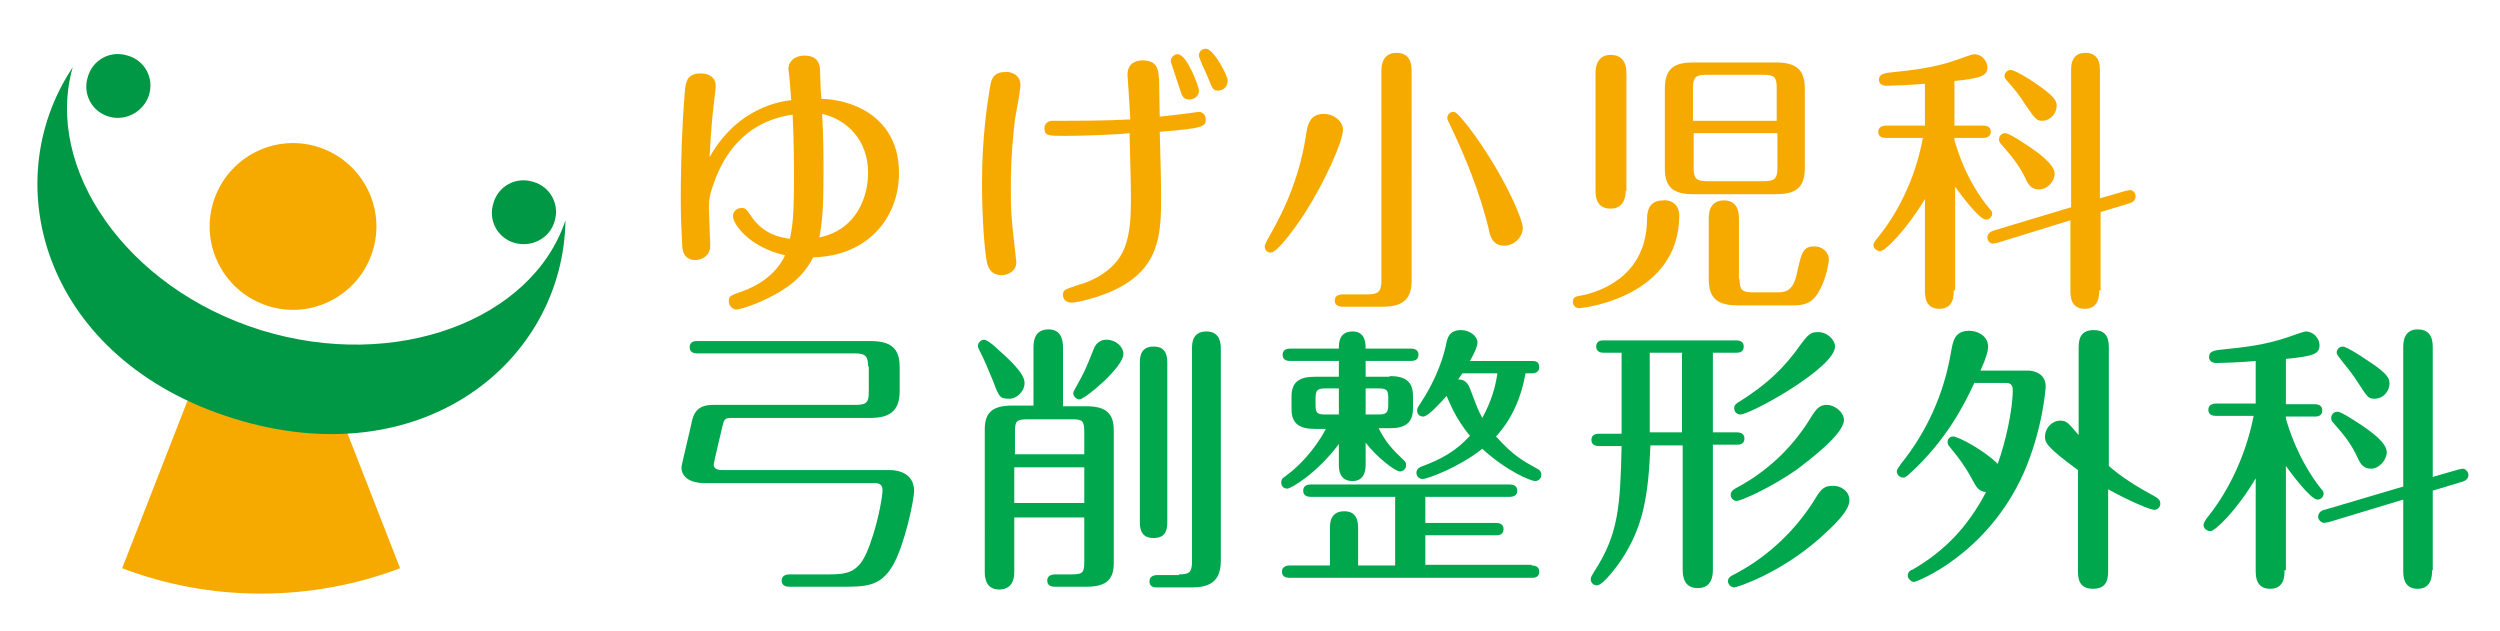
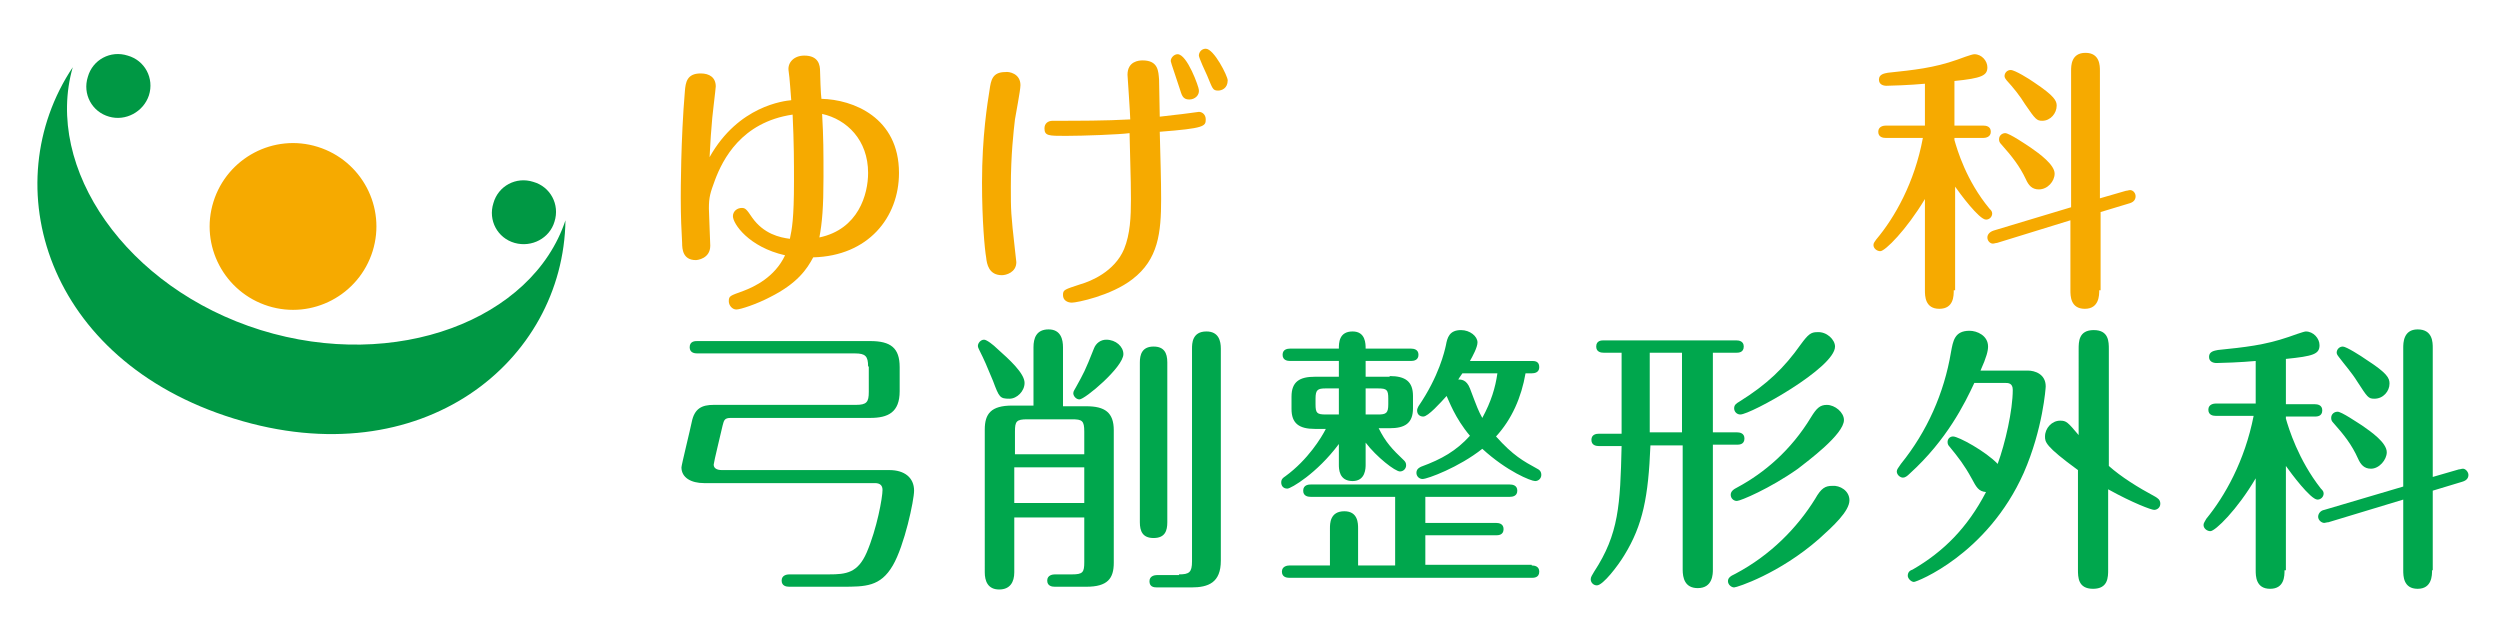
<svg xmlns="http://www.w3.org/2000/svg" version="1.1" id="レイヤー_1" x="0px" y="0px" viewBox="0 0 364.3 91.9" style="enable-background:new 0 0 364.3 91.9;" xml:space="preserve">
  <style type="text/css">
	.st0{fill:#F6AA00;}
	.st1{fill:#009844;}
	.st2{fill:#00A74D;}
</style>
  <g>
-     <path class="st0" d="M28.1,56.4L17.8,82.8c6.3,2.4,13.1,3.7,20.2,3.7c7.1,0,14-1.3,20.3-3.7L48,56.4H28.1z" />
    <path class="st1" d="M82.4,32.1c-4.8,14.5-24.7,22.1-44.4,16C18.4,42,6.4,24.5,10.6,9.8C-0.8,26.9,6.6,52.5,34.1,61   C61.5,69.5,82.1,52.7,82.4,32.1z" />
    <path class="st0" d="M54.3,36.6c2-6.4-1.6-13.2-8-15.2c-6.4-2-13.2,1.6-15.2,8c-2,6.4,1.6,13.2,8,15.2C45.5,46.6,52.3,43,54.3,36.6   z" />
    <path class="st1" d="M21.7,13.9c0.8-2.5-0.6-5.1-3.1-5.8c-2.5-0.8-5.1,0.6-5.8,3.1c-0.8,2.5,0.6,5.1,3.1,5.8   C18.3,17.7,20.9,16.3,21.7,13.9z" />
    <path class="st1" d="M80.8,32.3c0.8-2.5-0.6-5.1-3.1-5.8c-2.5-0.8-5.1,0.6-5.8,3.1c-0.8,2.5,0.6,5.1,3.1,5.8   C77.5,36.1,80.1,34.7,80.8,32.3z" />
  </g>
  <g>
    <path class="st0" d="M106.8,31.5c0-0.7,0.6-1.2,1.3-1.2c0.5,0,0.7,0.2,1.5,1.4c1.7,2.4,4,2.9,5.5,3.1c0.3-1.4,0.6-2.9,0.6-8.4   c0-2.7,0-5.5-0.2-9.7c-7.5,1.1-10.2,6.6-11.3,9.5c-0.7,1.9-0.9,2.5-0.9,4.2c0,0.8,0.2,4.8,0.2,5.4c0,1.9-1.9,2.1-2.1,2.1   c-1.9,0-2-1.6-2-2.5c-0.1-1.7-0.2-3.8-0.2-6.6c0-0.8,0-8.5,0.6-15.5c0.1-1.3,0.3-2.6,2.3-2.6c1.3,0,2.2,0.6,2.2,1.9   c0,0.3-0.6,5-0.6,5.7c-0.2,2.2-0.2,3.3-0.3,4.6c4.2-7.5,10.9-8.2,11.9-8.3c-0.1-1-0.2-3.1-0.4-4.4c-0.1-1.1,0.8-2.1,2.3-2.1   c2.1,0,2.3,1.4,2.3,2.3c0,0.3,0.1,3.5,0.2,4c4.6,0.1,11.3,2.7,11.3,10.8c0,6.5-4.5,12.1-12.5,12.3c-0.9,1.7-2.3,3.8-6.3,5.8   c-1.9,1-4.3,1.8-4.9,1.8c-0.6,0-1.1-0.6-1.1-1.2c0-0.8,0.2-0.8,2.1-1.5c1.6-0.6,4.6-2,6.1-5.2C109.1,36,106.8,32.6,106.8,31.5z    M126.5,25.2c0-4.8-3.1-7.8-6.7-8.6c0.2,3.5,0.2,5.6,0.2,9.2c0,4.4-0.2,6.7-0.6,8.8C125.1,33.4,126.5,28.3,126.5,25.2z" />
    <path class="st0" d="M148.7,12.4c0,0.8-0.7,4.3-0.8,5c-0.2,1.7-0.6,5.2-0.6,9.8c0,3.5,0,3.9,0.6,9.2c0,0.2,0.2,1.6,0.2,1.8   c0,1.5-1.5,1.9-2.1,1.9c-1.9,0-2.2-1.6-2.3-2.6c-0.2-1.1-0.6-5.3-0.6-10.9c0-6.8,0.8-11.6,1.1-13.5c0.2-1.4,0.4-2.6,2.3-2.6   C147,10.4,148.7,10.7,148.7,12.4z M155.3,19.8c-2.5,0-3.1,0-3.1-1.1c0-0.7,0.5-1.1,1.2-1.1c3.8,0,7.7,0,11.3-0.2   c0-0.7-0.4-6.4-0.4-6.5c0-2,1.7-2.1,2.2-2.1c2.3,0,2.3,1.6,2.4,2.8c0,0.8,0.1,4.6,0.1,5.4c1.5-0.2,2.8-0.3,4.2-0.5   c0.2,0,1.3-0.2,1.5-0.2c0.5,0,1,0.4,1,1.1c0,1-0.2,1.3-6.7,1.8c0.1,4,0.2,7,0.2,9.8c0,4.9-0.4,8.8-4.2,11.7   c-3.1,2.4-8.1,3.4-8.8,3.4c-0.6,0-1.3-0.3-1.3-1.1c0-0.8,0.2-0.8,2.6-1.6c1.4-0.4,4.9-1.8,6.3-5.1c0.9-2.2,1-4.7,1-7.3   c0-0.8,0-2.5-0.2-9.6C163.2,19.6,157.8,19.8,155.3,19.8z M173.3,14.5c-1,0-1.1-0.7-1.4-1.6c-0.4-1.3-1.3-3.8-1.3-4c0-0.5,0.5-1,1-1   c1.4,0,3.1,4.8,3.1,5.2C174.8,13.9,174.1,14.5,173.3,14.5z M177.5,13.2c-0.8,0-0.8-0.3-1.6-2.2c-0.2-0.4-1.2-2.6-1.2-2.9   c0-0.5,0.4-1,1-1c1.2,0,3.2,4,3.2,4.6C178.9,12.9,178,13.2,177.5,13.2z" />
-     <path class="st0" d="M195.7,18.9c0,1.8-2.9,8-5.4,11.9c-0.6,1-4,6-5.1,6c-0.6,0-0.9-0.4-0.9-0.9c0-0.2,0.1-0.4,0.4-1   c1.3-2.3,4.4-7.5,5.6-15.1c0.2-1.5,0.5-3.2,2.6-3.2C194.4,16.6,195.7,17.7,195.7,18.9z M199.2,42.9c1.7,0,2.1-0.4,2.1-2.1V10.4   c0-0.6,0-2.7,2.2-2.7c2.2,0,2.2,2,2.2,2.7V41c0,3-1.8,3.7-4.3,3.7h-5.6c-0.3,0-1.3,0-1.3-0.9c0-0.9,0.9-0.9,1.3-0.9H199.2z    M219.2,35.8c-1.7,0-2.1-1.4-2.3-2.6c-1.3-5.2-3.3-10.2-5.6-15c-0.2-0.5-0.4-0.7-0.4-1c0-0.5,0.4-0.9,0.9-0.9   c0.5,0,1.3,1.1,2.2,2.2c5,6.6,7.9,13.4,7.9,14.7C221.9,34.6,220.6,35.8,219.2,35.8z" />
-     <path class="st0" d="M244.7,31.4c0,11.8-13.8,13.5-14.6,13.5c-0.5,0-0.9-0.4-0.9-0.9c0-0.8,0.6-0.8,1-0.9c2.3-0.4,9.6-2.4,9.8-10.9   c0-1.2,0.1-3,2.4-3C242.6,29.1,244.7,29.2,244.7,31.4z M236.9,27.8c0,1.1-0.4,2.6-2.2,2.6c-1.8,0-2.2-1.3-2.2-2.6V10.6   c0-1.1,0.4-2.6,2.2-2.6c1.8,0,2.3,1.3,2.3,2.6V27.8z M263,24.5c0,3.1-1.6,3.8-4.3,3.8h-11.9c-3,0-4.2-1-4.2-3.8V12.9   c0-3.2,1.7-3.8,4.2-3.8h11.9c2.9,0,4.3,0.9,4.3,3.8V24.5z M258.9,17.6v-4.8c0-1.5-0.3-1.9-1.9-1.9h-8.4c-1.5,0-1.9,0.4-1.9,1.9v4.8   H258.9z M246.8,19.4v5.1c0,1.4,0.3,1.9,1.9,1.9h8.4c1.6,0,1.9-0.5,1.9-1.9v-5.1H246.8z M253.5,40.7c0,1.5,0.3,1.9,1.9,1.9h3.7   c1.3,0,2.3-0.4,2.8-3c0.6-2.7,0.8-3.7,2.5-3.7c1.1,0,2.1,0.8,2.1,1.9c0,0.5-0.4,2.8-1.3,4.4c-1.1,2.2-2.5,2.3-4.2,2.3h-7.7   c-2.9,0-4.3-0.9-4.3-3.8v-8.8c0-0.6,0-2.7,2.2-2.7c1.9,0,2.2,1.5,2.2,2.7V40.7z" />
    <path class="st0" d="M284.7,42.3c0,0.8,0,2.7-2.1,2.7c-2.1,0-2.1-1.9-2.1-2.7V29c-2.7,4.5-5.8,7.6-6.5,7.6c-0.5,0-1-0.4-1-0.9   c0-0.3,0.2-0.5,0.4-0.8c2.7-3.2,5.6-8.3,6.8-14.8h-5.4c-0.4,0-1.1-0.1-1.1-0.9c0-0.8,0.8-0.9,1.1-0.9h5.7v-6.1   c-2.1,0.2-5.1,0.3-5.6,0.3c-0.5,0-1.1-0.2-1.1-0.9c0-0.8,0.8-0.9,1.3-1c3.8-0.4,6.7-0.7,10.1-1.9c0.3-0.1,2.1-0.8,2.5-0.8   c1.1,0,1.9,1,1.9,1.9c0,1.2-0.8,1.6-4.8,2v6.5h4.2c0.4,0,1.1,0.1,1.1,0.9c0,0.8-0.8,0.9-1.1,0.9h-4.2v0.3c0.4,1.4,1.7,5.9,5.1,10   c0.2,0.2,0.4,0.4,0.4,0.7c0,0.5-0.4,0.9-0.9,0.9c-1,0-3.8-3.8-4.5-4.8V42.3z M305.9,42.3c0,0.7,0,2.7-2.1,2.7   c-2.1,0-2.1-1.9-2.1-2.7V32.1L291,35.4c-0.2,0-0.4,0.1-0.6,0.1c-0.4,0-0.8-0.4-0.8-0.9c0-0.4,0.3-0.8,0.9-1l11.3-3.4V10.3   c0-0.7,0-2.6,2.1-2.6c2.1,0,2.1,1.9,2.1,2.6v18.6l3.8-1.1c0.2,0,0.4-0.1,0.6-0.1c0.4,0,0.8,0.4,0.8,0.9c0,0.4-0.2,0.8-0.8,1   l-4.3,1.3V42.3z M295.9,21.5c1.3,0.9,3.5,2.5,3.5,3.8c0,1.1-1,2.3-2.3,2.3c-1,0-1.5-0.6-1.9-1.5c-0.9-1.9-2-3.3-3.6-5.1   c-0.2-0.2-0.3-0.4-0.3-0.7c0-0.6,0.5-0.9,0.9-0.9C292.8,19.4,295.3,21.1,295.9,21.5z M296.4,12c3,2,3.3,2.7,3.3,3.4   c0,1.1-0.9,2.2-2.1,2.2c-0.8,0-1-0.2-2.5-2.4c-0.8-1.3-1.7-2.4-2.7-3.5c-0.1-0.1-0.3-0.4-0.3-0.6c0-0.5,0.4-0.9,0.9-0.9   C293.6,10.2,295.7,11.5,296.4,12z" />
  </g>
  <g>
    <path class="st2" d="M126.5,53.4c0-1.5-0.4-1.9-1.9-1.9h-23c-0.4,0-1.1-0.1-1.1-0.9c0-0.9,0.8-0.9,1.1-0.9h25.2c3,0,4.3,1,4.3,3.8   V57c0,3.1-1.7,3.9-4.3,3.9h-20.3c-0.9,0-1,0.3-1.2,1.1c-0.2,0.9-1.3,5.4-1.3,5.7c0,0.5,0.4,0.8,1.2,0.8h24.4c2.2,0,3.6,1.1,3.6,3   c0,1.4-1.4,8-3.1,10.9c-1.8,3.1-4,3.1-7.4,3.1h-7.7c-0.4,0-1.1-0.1-1.1-0.9c0-0.8,0.8-0.9,1.1-0.9h5.8c2.5,0,4.2-0.2,5.5-3.2   c1.5-3.5,2.3-8,2.3-9.1c0-0.6-0.3-1-1.1-1h-24.9c-1.9,0-3.3-0.8-3.3-2.3c0-0.3,1.3-5.6,1.5-6.6c0.4-2,1.5-2.5,3.2-2.5h20.7   c1.6,0,1.9-0.4,1.9-1.9V53.4z" />
    <path class="st2" d="M144.7,55.5c-1-2.4-1.2-2.9-2-4.5c-0.1-0.2-0.2-0.4-0.2-0.6c0-0.4,0.4-0.9,0.9-0.9c0.4,0,1.4,0.8,1.9,1.3   c1.8,1.6,4,3.6,4,5c0,1.2-1.1,2.3-2.2,2.3C145.7,58.1,145.6,57.9,144.7,55.5z M150.6,59.2v-8.6c0-1.3,0.4-2.6,2.2-2.6   c1.8,0,2.1,1.5,2.1,2.6v8.6h3.4c2.7,0,4,0.9,4,3.5V82c0,2.3-0.9,3.5-4,3.5h-4.6c-0.4,0-1.1-0.1-1.1-0.9c0-0.8,0.8-0.9,1.1-0.9h2.5   c1.6,0,1.8-0.3,1.8-1.8v-6.5h-10.2v8c0,1.4-0.6,2.5-2.2,2.5c-1.7,0-2.1-1.3-2.1-2.5V62.6c0-2.3,0.9-3.5,4-3.5H150.6z M147.8,66.2   H158v-3.3c0-1.6-0.3-1.8-1.8-1.8h-6.5c-1.6,0-1.8,0.3-1.8,1.8V66.2z M158,68.1h-10.2v5.2H158V68.1z M163.7,51.6   c0,1.9-5.6,6.6-6.4,6.6c-0.5,0-0.9-0.5-0.9-0.9c0-0.3,0.2-0.5,0.4-0.9c1.1-2,1.3-2.3,2.6-5.6c0.3-0.8,1-1.3,1.8-1.3   C162.6,49.5,163.7,50.5,163.7,51.6z M170.1,76.1c0,1.2-0.3,2.3-2,2.3c-1.6,0-2-1-2-2.3V52.8c0-1.1,0.3-2.3,2-2.3c1.5,0,2,0.9,2,2.3   V76.1z M171.8,83.7c1.5,0,1.9-0.3,1.9-1.9v-31c0-0.7,0-2.5,2.1-2.5c1.8,0,2.1,1.4,2.1,2.5v30.9c0,3.2-1.8,3.9-4.3,3.9h-5   c-0.5,0-1.1-0.1-1.1-0.9s0.8-0.9,1.1-0.9H171.8z" />
    <path class="st2" d="M202.5,54.8c2.3,0,3.4,0.8,3.4,2.9v1.8c0,2.2-1.2,2.9-3.4,2.9h-1.6c1,2,1.9,3,3.7,4.7c0.2,0.2,0.3,0.4,0.3,0.7   c0,0.5-0.4,0.9-0.9,0.9c-0.7,0-3.4-2.1-5-4.2v3.2c0,0.5,0,2.4-1.9,2.4c-2,0-2-1.8-2-2.4v-3c-3.2,4.3-7,6.5-7.5,6.5   c-0.6,0-0.9-0.4-0.9-0.9c0-0.5,0.3-0.7,0.6-0.9c3.3-2.4,5.3-5.7,5.9-6.9h-1.6c-2.3,0-3.4-0.8-3.4-2.9v-1.8c0-2.2,1.2-2.9,3.4-2.9   h3.5v-2.3H188c-0.4,0-1.1-0.1-1.1-0.9c0-0.8,0.7-0.9,1.1-0.9h7.1c0-0.8,0-2.5,2-2.5c1.9,0,1.9,1.8,1.9,2.5h6.6   c0.4,0,1.1,0.1,1.1,0.9c0,0.8-0.7,0.9-1.1,0.9H199v2.3H202.5z M223.2,82.4c0.4,0,1.1,0.1,1.1,0.9c0,0.9-0.8,0.9-1.1,0.9h-35.3   c-0.4,0-1.1-0.1-1.1-0.9c0-0.8,0.8-0.9,1.1-0.9h5.9V77c0-0.7,0-2.5,2.1-2.5c2,0,2,1.8,2,2.5v5.4h5.4v-10h-12.3   c-0.4,0-1.1-0.1-1.1-0.9c0-0.9,0.9-0.9,1.1-0.9H220c0.4,0,1.1,0.1,1.1,0.9c0,0.8-0.7,0.9-1.1,0.9h-12.3v3.8H218   c0.4,0,1.1,0.1,1.1,0.9c0,0.9-0.8,0.9-1.1,0.9h-10.3v4.3H223.2z M195.1,60.4v-3.8h-1.9c-1.2,0-1.5,0.2-1.5,1.5v0.8   c0,1.3,0.2,1.5,1.5,1.5H195.1z M199,56.6v3.8h1.8c1.2,0,1.5-0.2,1.5-1.5v-0.8c0-1.3-0.2-1.5-1.5-1.5H199z M222.3,54.4   c-0.6,3.5-2,6.7-4.3,9.2c2.5,2.8,4,3.6,6,4.7c0.2,0.1,0.6,0.3,0.6,0.9c0,0.5-0.4,0.9-0.9,0.9c-0.6,0-4.1-1.4-7.7-4.7   c-3.4,2.7-8,4.4-8.7,4.4c-0.5,0-0.9-0.4-0.9-0.9c0-0.6,0.5-0.8,0.7-0.9c3-1.1,5.1-2.3,7.1-4.5c-2.2-2.6-3.1-5.2-3.4-5.8   c-0.9,1-2.7,3-3.4,3c-0.5,0-0.9-0.3-0.9-0.9c0-0.2,0.1-0.4,0.2-0.6c3-4.4,3.8-8,4-8.9c0.2-1.1,0.5-2.2,2.2-2.2   c1.3,0,2.4,0.9,2.4,1.8c0,0.7-0.7,2-1.1,2.7h9c0.4,0,1.1,0,1.1,0.9c0,0.8-0.7,0.9-1.1,0.9H222.3z M213.1,54.4   c-0.4,0.6-0.5,0.7-0.6,0.9c0.4,0,1.2,0,1.7,1.3c1.1,2.9,1.2,3.2,1.8,4.3c1.3-2.4,1.9-4.4,2.2-6.5H213.1z" />
    <path class="st2" d="M249.6,63h3.5c0.4,0,1.1,0.1,1.1,0.9c0,0.9-0.8,0.9-1.1,0.9h-3.5V83c0,0.6,0,2.7-2.2,2.7   c-1.9,0-2.2-1.5-2.2-2.7V64.9h-4.7c-0.3,7.5-1.1,11.6-3.8,16c-0.9,1.5-3.1,4.4-4,4.4c-0.5,0-0.9-0.4-0.9-0.9c0-0.3,0.2-0.6,0.5-1.1   c3.6-5.5,3.8-9.7,4-18.3h-3.3c-0.4,0-1.1-0.1-1.1-0.9c0-0.8,0.7-0.9,1.1-0.9h3.3V51.4h-2.6c-0.4,0-1.1-0.1-1.1-0.9   c0-0.9,0.8-0.9,1.1-0.9h19.3c0.4,0,1.1,0.1,1.1,0.9c0,0.9-0.8,0.9-1.1,0.9h-3.4V63z M245.1,51.4h-4.7V63h4.7V51.4z M269.5,72.9   c0,1.6-2.4,3.8-4.4,5.6c-5.8,5.1-12,7.1-12.4,7.1c-0.4,0-0.9-0.4-0.9-0.9c0-0.4,0.2-0.7,1.1-1.1c5.1-2.7,9-6.7,11.6-10.9   c0.9-1.6,1.5-1.9,2.5-1.9C268.1,70.7,269.5,71.5,269.5,72.9z M268.7,61.2c0,2.1-5.3,6-6.7,7.1c-4.1,2.9-8.4,4.7-8.9,4.7   c-0.5,0-0.9-0.4-0.9-0.9c0-0.5,0.4-0.8,1-1.1c3.9-2.1,7.8-5.4,10.7-10.2c0.8-1.3,1.3-1.8,2.3-1.8C267.4,59,268.7,60.1,268.7,61.2z    M267.4,50.5c0,3.1-12.3,9.9-13.8,9.9c-0.5,0-0.9-0.4-0.9-0.9c0-0.5,0.3-0.7,0.8-1c4-2.5,6.5-4.9,8.9-8.3c1.1-1.5,1.5-1.8,2.4-1.8   C266.2,48.3,267.4,49.5,267.4,50.5z" />
    <path class="st2" d="M287.7,55.8c-1.4,3-4,8.3-9.4,13.2c-0.4,0.4-0.7,0.6-1,0.6c-0.4,0-0.9-0.4-0.9-0.9c0-0.3,0.2-0.5,0.6-1.1   c3.8-4.7,6.3-10.3,7.3-16.3c0.3-1.6,0.5-3.1,2.7-3.1c1.1,0,2.7,0.7,2.7,2.3c0,0.6-0.2,1.5-1.1,3.5h6.9c1,0,2.6,0.5,2.6,2.3   c0,0.2-0.4,6.2-3.2,12.6c-5.3,11.9-15.6,15.9-16,15.9c-0.4,0-0.9-0.5-0.9-0.9c0-0.6,0.4-0.8,0.7-0.9c4.5-2.6,8-6.1,10.7-11.3   c-1.1-0.1-1.4-0.7-2.1-2c-1.1-2-1.9-3-3.2-4.6c-0.2-0.2-0.3-0.4-0.3-0.7c0-0.4,0.3-0.8,0.8-0.8c0.8,0,4.8,2.2,6.5,4   c1.1-3,2.2-7.8,2.2-10.8c0-1-0.7-1-1.1-1H287.7z M307.2,83c0,1.1,0,2.8-2.2,2.8c-2.2,0-2.2-1.7-2.2-2.8V68.5   c-4.8-3.5-4.8-4.1-4.8-4.9c0-1.2,1-2.3,2.2-2.3c0.9,0,1.1,0.2,2.7,2.1V50.9c0-1.1,0-2.8,2.2-2.8c2.2,0,2.2,1.7,2.2,2.8v17   c1.8,1.6,4.2,3.1,6.8,4.5c0.3,0.2,0.7,0.4,0.7,1c0,0.6-0.5,0.9-0.9,0.9c-0.4,0-3.1-1-6.7-3V83z" />
    <path class="st2" d="M332.9,83.1c0,0.8,0,2.7-2.1,2.7c-2.1,0-2.1-1.9-2.1-2.7V69.7c-2.7,4.6-5.9,7.7-6.6,7.7c-0.5,0-1-0.4-1-0.9   c0-0.3,0.2-0.5,0.4-0.9c2.7-3.3,5.6-8.4,6.9-15h-5.5c-0.4,0-1.1-0.1-1.1-0.9c0-0.8,0.8-0.9,1.1-0.9h5.8v-6.2   c-2.1,0.2-5.1,0.3-5.7,0.3c-0.5,0-1.1-0.2-1.1-0.9c0-0.8,0.8-0.9,1.3-1c3.9-0.4,6.8-0.7,10.3-1.9c0.3-0.1,2.2-0.8,2.5-0.8   c1.1,0,2,1,2,2c0,1.3-0.9,1.6-4.9,2v6.6h4.2c0.4,0,1.1,0.1,1.1,0.9c0,0.9-0.8,0.9-1.1,0.9h-4.2v0.3c0.4,1.4,1.8,6,5.1,10.2   c0.2,0.2,0.4,0.4,0.4,0.7c0,0.5-0.4,0.9-0.9,0.9c-1,0-3.9-3.9-4.6-4.9V83.1z M354.4,83.1c0,0.7,0,2.7-2.1,2.7   c-2.1,0-2.1-1.9-2.1-2.7V72.8l-10.9,3.3c-0.2,0-0.5,0.1-0.6,0.1c-0.4,0-0.9-0.4-0.9-0.9c0-0.4,0.3-0.9,0.9-1l11.5-3.4V50.7   c0-0.7,0-2.7,2.1-2.7c2.2,0,2.2,1.9,2.2,2.7v18.8l3.8-1.1c0.2,0,0.4-0.1,0.6-0.1c0.4,0,0.8,0.5,0.8,0.9c0,0.4-0.2,0.8-0.9,1   l-4.3,1.3V83.1z M344.2,62c1.3,0.9,3.6,2.5,3.6,3.9c0,1.1-1.1,2.4-2.3,2.4c-1,0-1.5-0.6-1.9-1.5c-0.9-2-2-3.4-3.6-5.2   c-0.2-0.2-0.3-0.4-0.3-0.7c0-0.6,0.5-0.9,0.9-0.9C341.1,59.9,343.7,61.7,344.2,62z M344.8,52.4c3.1,2,3.4,2.7,3.4,3.5   c0,1.1-0.9,2.2-2.2,2.2c-0.9,0-1-0.2-2.5-2.5c-0.8-1.3-1.8-2.4-2.7-3.6c-0.1-0.1-0.3-0.4-0.3-0.6c0-0.5,0.4-0.9,0.9-0.9   C341.9,50.5,344.1,51.9,344.8,52.4z" />
  </g>
</svg>